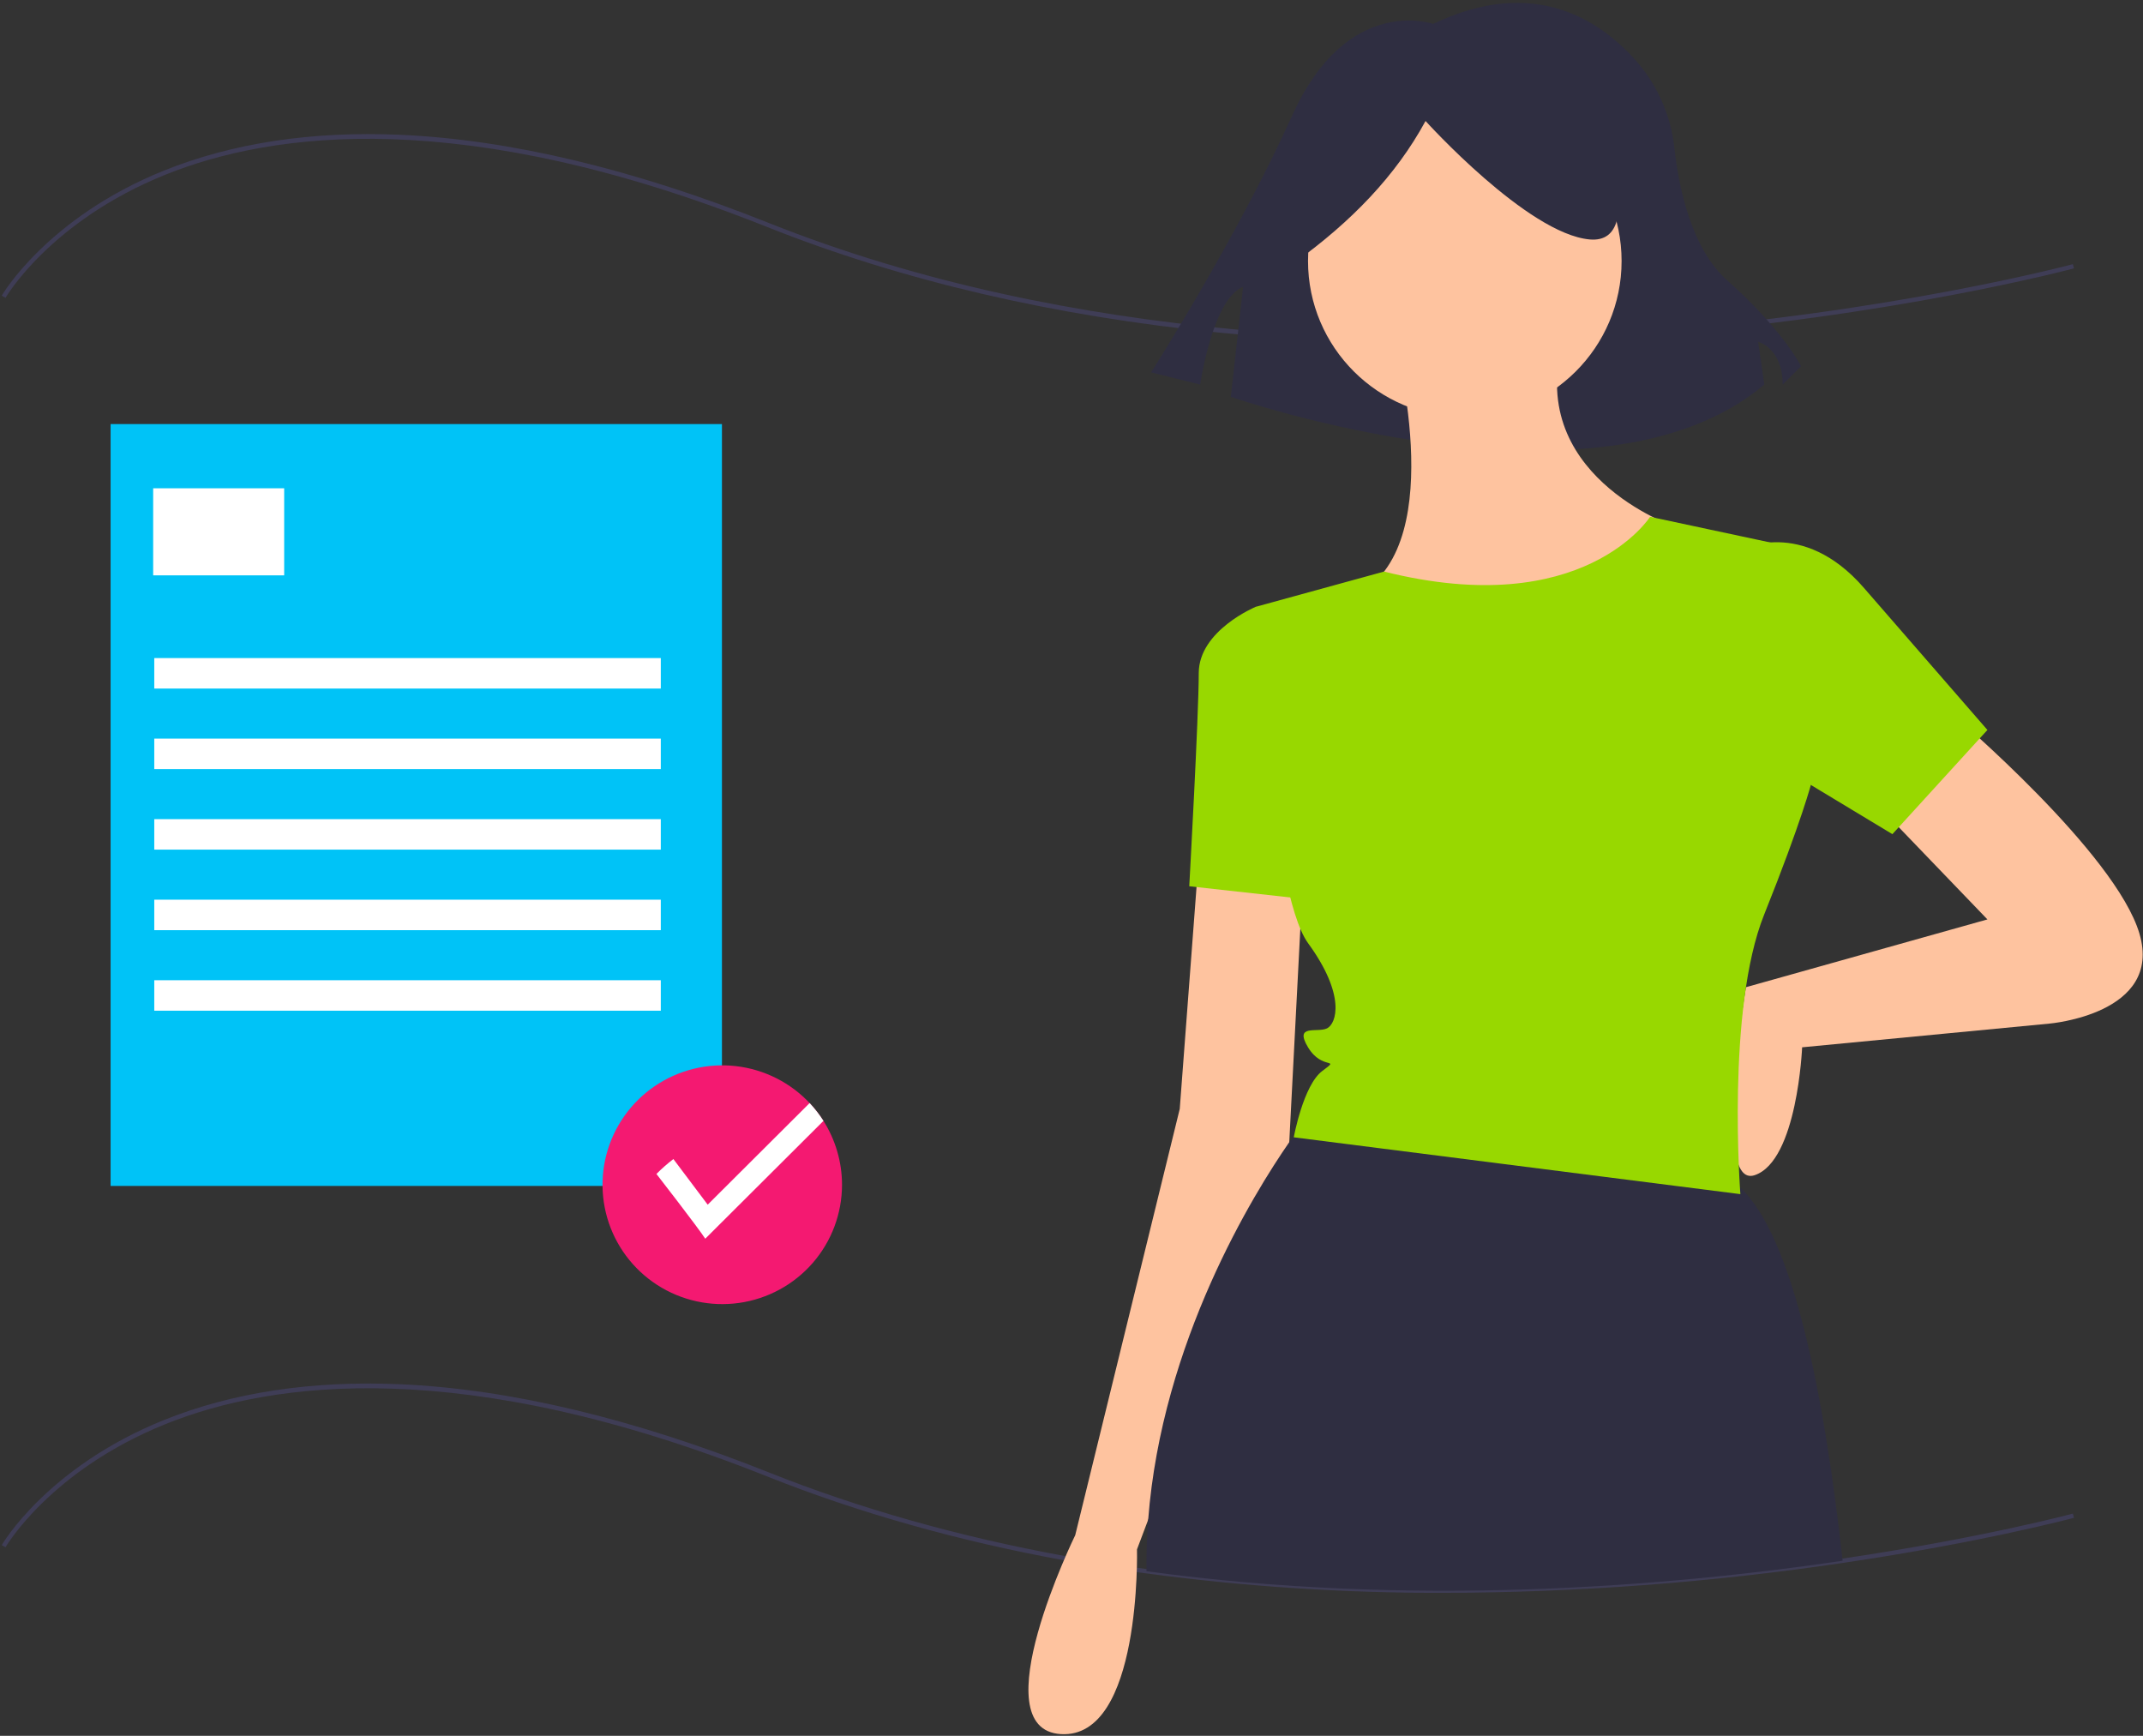
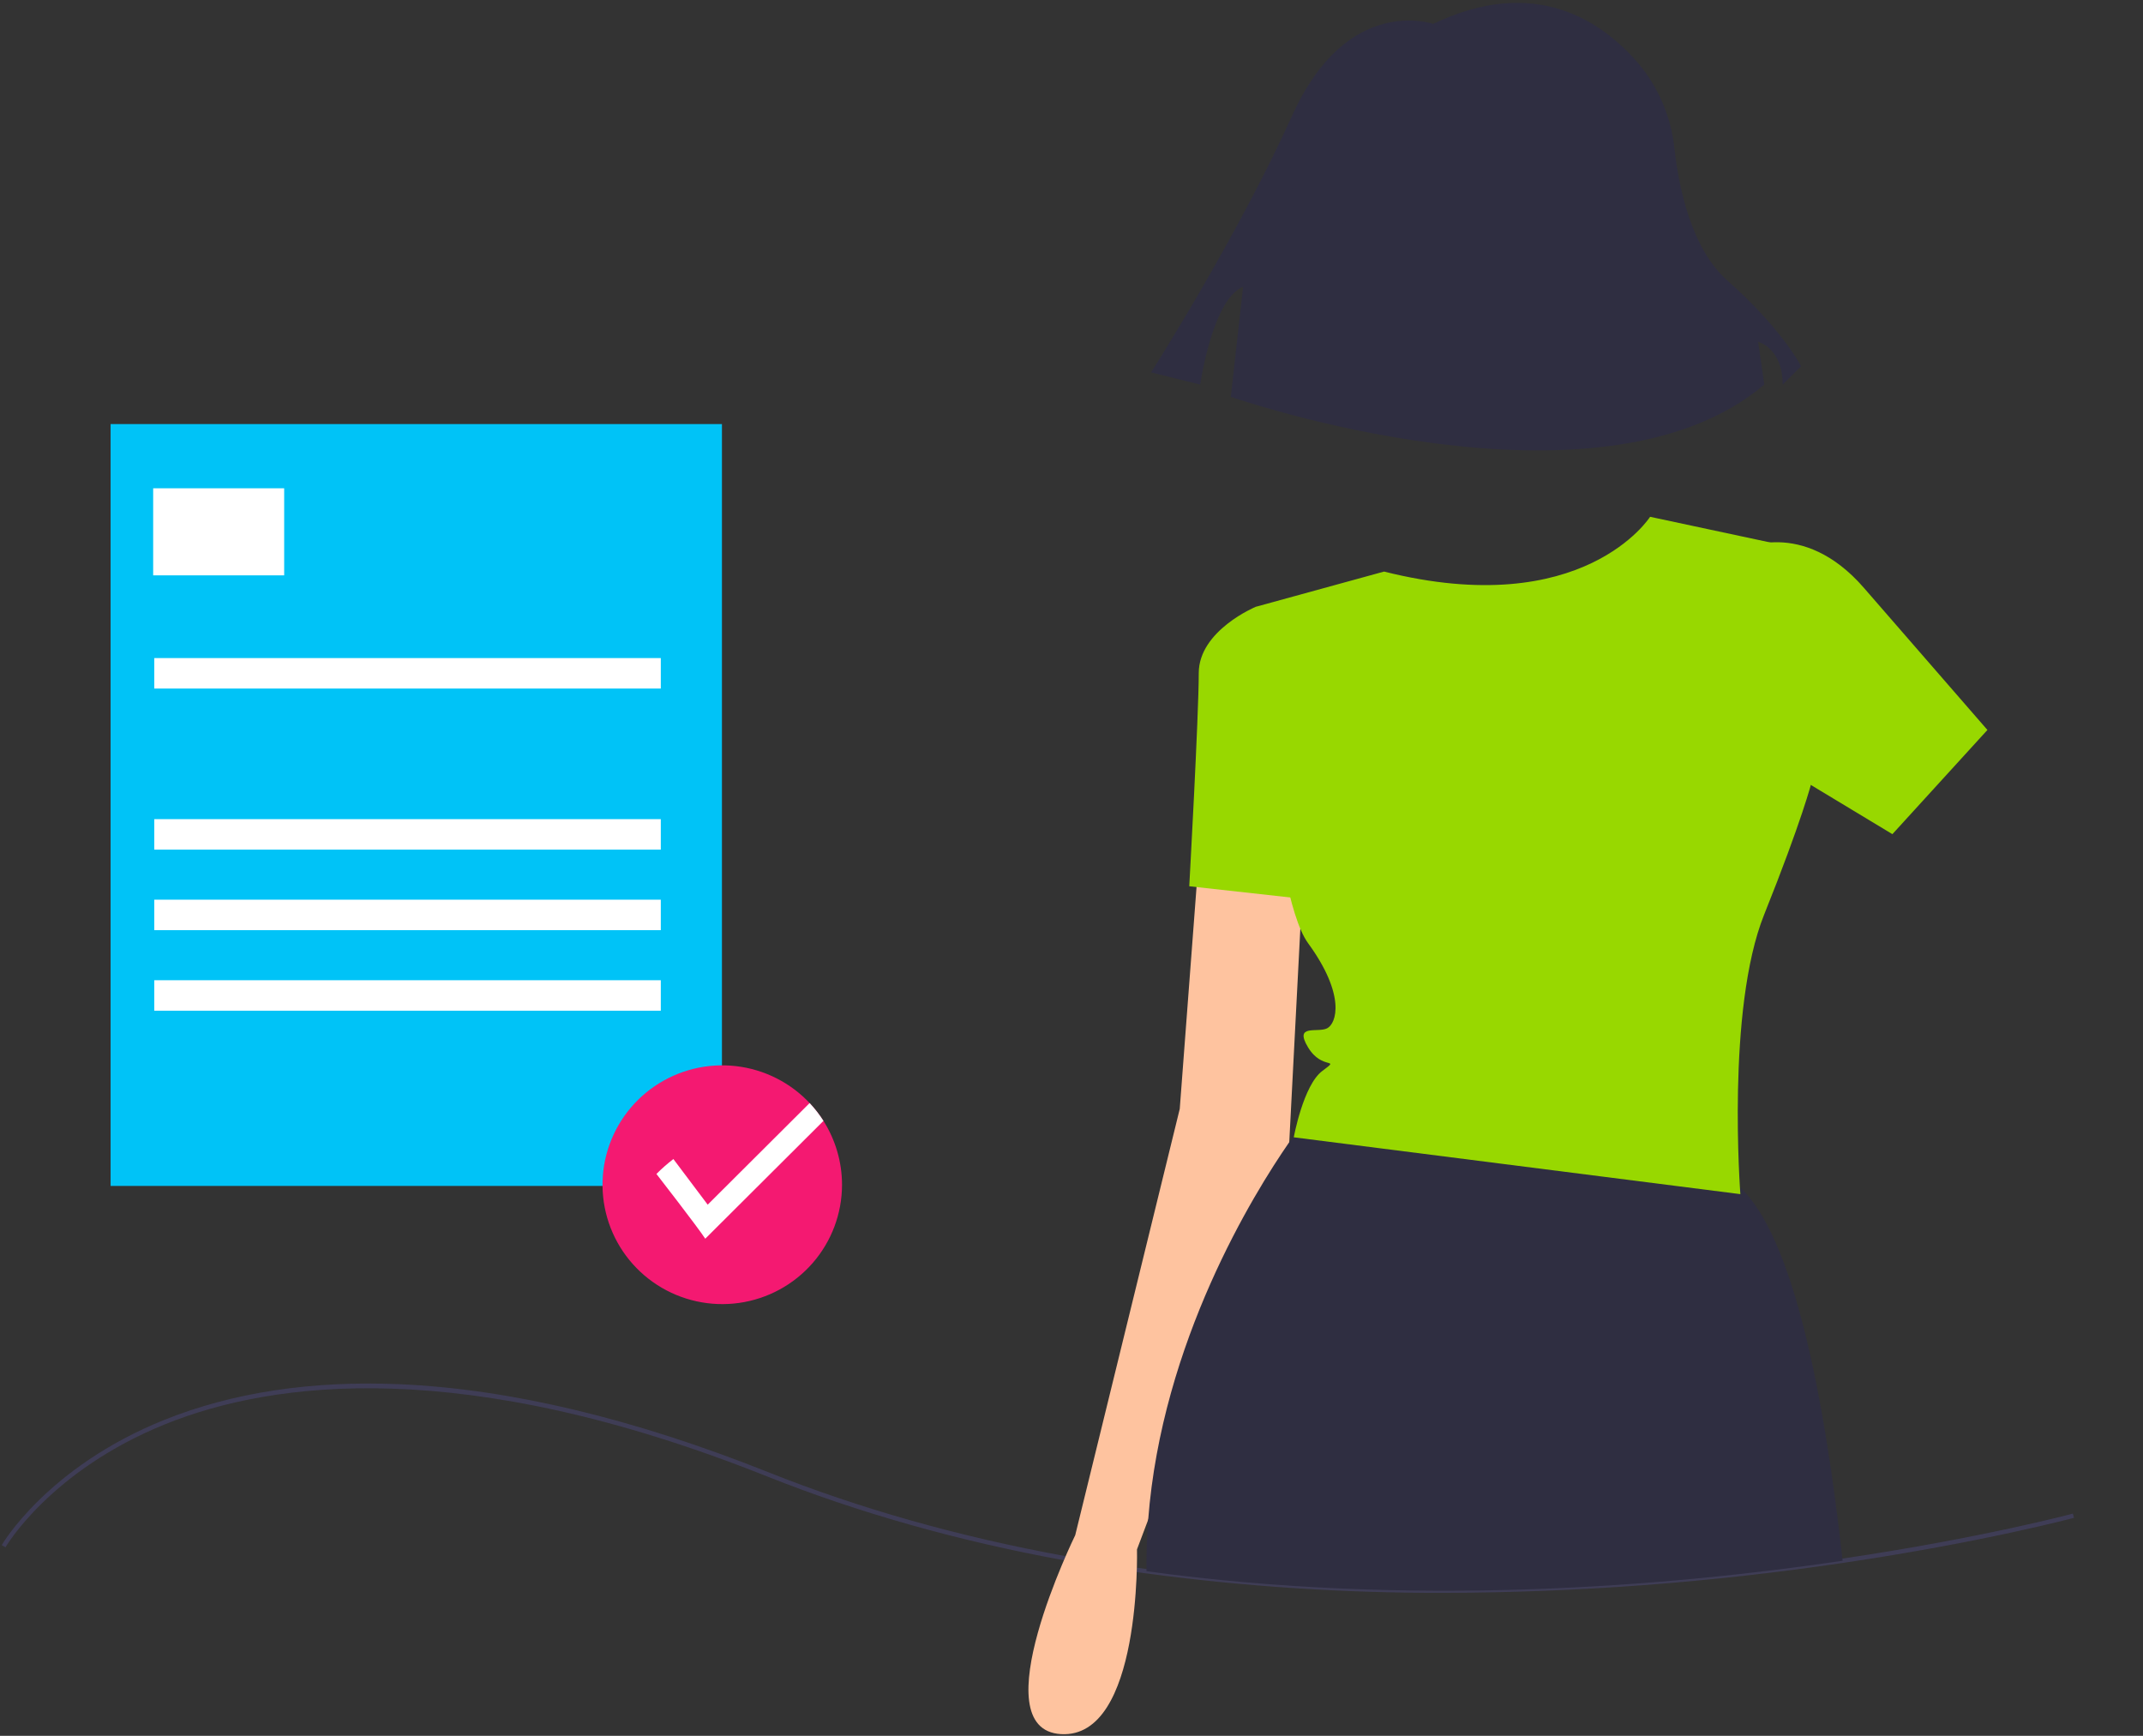
<svg xmlns="http://www.w3.org/2000/svg" width="363" height="294" viewBox="0 0 363 294" fill="none">
  <rect x="0" y="0" width="363" height="294" fill="#333333" stroke="none" />
  <path d="M244.628 269.785C227.748 269.829 210.884 268.728 194.155 266.488C193.609 266.418 193.055 266.34 192.505 266.259C188.399 265.677 184.29 265.011 180.296 264.281C162.322 261.004 145.371 256.218 129.917 250.055C78.487 229.547 46.151 233.912 28.081 241.184C8.525 249.055 1.008 261.932 0.934 262.061L0.291 261.697C0.366 261.566 7.98 248.497 27.749 240.523C39.34 235.847 52.787 233.804 67.719 234.448C86.357 235.252 107.376 240.273 130.192 249.37C145.6 255.515 162.503 260.288 180.429 263.556C184.413 264.284 188.512 264.948 192.612 265.529C193.159 265.61 193.708 265.687 194.252 265.757C239.601 271.975 283.349 268.225 312.065 263.985C335.734 260.489 350.966 256.403 351.117 256.362L351.311 257.073C351.16 257.114 335.889 261.212 312.173 264.714C289.811 268.034 267.236 269.729 244.628 269.785Z" fill="#3F3D56" />
-   <path d="M244.678 58.176C231.64 58.176 218.947 57.568 206.7 56.352C178.559 53.558 152.726 47.53 129.917 38.435C78.487 17.927 46.151 22.291 28.081 29.564C8.525 37.435 1.008 50.312 0.934 50.441L0.291 50.077C0.366 49.946 7.98 36.877 27.749 28.903C39.34 24.227 52.787 22.183 67.719 22.828C86.357 23.632 107.376 28.653 130.192 37.75C181.702 58.29 239.022 59.097 278.036 56.16C320.323 52.975 350.814 44.824 351.117 44.742L351.311 45.453C351.008 45.535 320.461 53.703 278.108 56.894C266.767 57.749 255.601 58.176 244.678 58.176Z" fill="#3F3D56" />
  <path d="M242.763 4.052C242.763 4.052 228.222 -1.125 218.875 19.583C209.527 40.29 194.987 63.068 194.987 63.068L203.296 65.138C203.296 65.138 205.373 50.644 210.566 48.573L208.489 67.209C208.489 67.209 270.805 88.952 298.848 65.138L297.809 57.891C297.809 57.891 301.963 58.926 301.963 65.138L305.079 62.032C305.079 62.032 301.963 55.82 292.616 47.537C286.481 42.101 284.372 31.758 283.648 25.291C283.105 19.892 280.938 14.782 277.431 10.631C271.219 3.455 259.9 -4.173 242.763 4.052Z" fill="#2F2E41" />
-   <path d="M331.013 121.227C331.013 121.227 358.376 144.492 362.399 158.13C366.423 171.769 347.109 173.373 347.109 173.373L305.261 177.384C305.261 177.384 304.456 196.638 297.213 199.045C289.97 201.452 295.743 167.206 295.743 167.206L336.647 155.723L318.137 136.469L331.013 121.227Z" fill="#FEC39F" />
  <path d="M203.055 145.294L199.836 187.814L182.131 260.017C182.131 260.017 166.036 292.909 179.717 293.711C193.398 294.513 192.593 262.423 192.593 262.423L218.346 194.232L220.76 147.701L203.055 145.294Z" fill="#FEC39F" />
-   <path d="M248.122 70.685C262.79 70.685 274.68 58.832 274.68 44.21C274.68 29.589 262.79 17.736 248.122 17.736C233.455 17.736 221.565 29.589 221.565 44.21C221.565 58.832 233.455 70.685 248.122 70.685Z" fill="#FEC39F" />
-   <path d="M236.051 57.046C236.051 57.046 245.708 91.543 230.417 100.368C215.127 109.193 269.046 115.611 283.532 89.136C283.532 89.136 257.779 80.312 265.022 57.046H236.051Z" fill="#FEC39F" />
  <path d="M217.541 104.379L212.712 102.774C212.712 102.774 203.055 106.786 203.055 114.006C203.055 121.226 201.446 150.107 201.446 150.107L223.174 152.514L217.541 104.379Z" fill="#98D800" />
  <path d="M312.119 264.349C282.41 268.737 239.11 272.28 194.205 266.123C194.202 265.68 194.202 265.249 194.202 264.829C194.202 262.325 194.298 259.85 194.49 257.404C196.79 227.275 212.36 202.157 218.385 193.453C218.688 193.01 218.969 192.612 219.221 192.258C220.193 190.898 220.759 190.179 220.759 190.179C220.759 190.179 267.436 189.419 291.579 199.046C292.743 199.533 293.808 200.227 294.722 201.095C303.724 209.376 309.012 236.26 312.119 264.349Z" fill="#2F2E41" />
  <path d="M294.799 93.148C294.799 93.148 305.261 87.532 315.723 99.566L336.647 123.633L320.551 141.283L289.97 122.831L294.799 93.148Z" fill="#98D800" />
  <path d="M219.425 44.378C228.826 37.595 236.437 29.783 241.471 20.49C241.471 20.49 258.724 39.6 269.268 40.556C279.812 41.511 270.227 17.623 270.227 17.623L251.056 12.845L232.844 14.757L218.466 24.312L219.425 44.378Z" fill="#2F2E41" />
  <path d="M279.508 87.532C279.508 87.532 268.246 105.283 234.444 96.808L215.262 102.075L212.713 102.775C212.713 102.775 215.127 150.91 221.565 159.735C228.003 168.559 226.394 173.373 224.784 174.175C223.175 174.977 219.151 173.373 221.565 177.384C223.979 181.395 227.199 178.989 223.979 181.395C220.76 183.802 219.151 192.627 219.151 192.627L294.799 202.254C294.799 202.254 292.385 170.966 298.823 154.921C305.261 138.876 306.871 132.458 306.871 132.458L302.042 92.345L279.508 87.532Z" fill="#98D800" />
  <path d="M122.288 71.826H18.735V200.863H122.288V71.826Z" fill="#00C3F7" />
  <path d="M48.136 82.702H25.946V97.449H48.136V82.702Z" fill="white" />
  <path d="M111.932 111.459H26.131V116.621H111.932V111.459Z" fill="white" />
-   <path d="M111.932 125.1H26.131V130.262H111.932V125.1Z" fill="white" />
  <path d="M111.932 138.741H26.131V143.903H111.932V138.741Z" fill="white" />
  <path d="M111.932 152.382H26.131V157.544H111.932V152.382Z" fill="white" />
  <path d="M111.932 166.023H26.131V171.185H111.932V166.023Z" fill="white" />
  <path d="M142.629 200.679C142.624 205.548 140.857 210.253 137.652 213.927C134.447 217.602 130.019 220 125.182 220.681C120.346 221.362 115.425 220.281 111.324 217.635C107.223 214.989 104.218 210.957 102.86 206.279C101.503 201.602 101.884 196.593 103.934 192.173C105.985 187.753 109.566 184.219 114.02 182.221C118.475 180.222 123.503 179.893 128.181 181.294C132.859 182.696 136.873 185.732 139.485 189.847C141.539 193.089 142.629 196.845 142.629 200.679Z" fill="#F41971" />
  <path d="M139.485 189.847L119.462 209.804C118.204 207.862 111.193 198.836 111.193 198.836C112.091 197.93 113.05 197.087 114.063 196.31L119.876 204.038L137.14 186.828C138.016 187.758 138.801 188.769 139.485 189.847Z" fill="white" />
</svg>